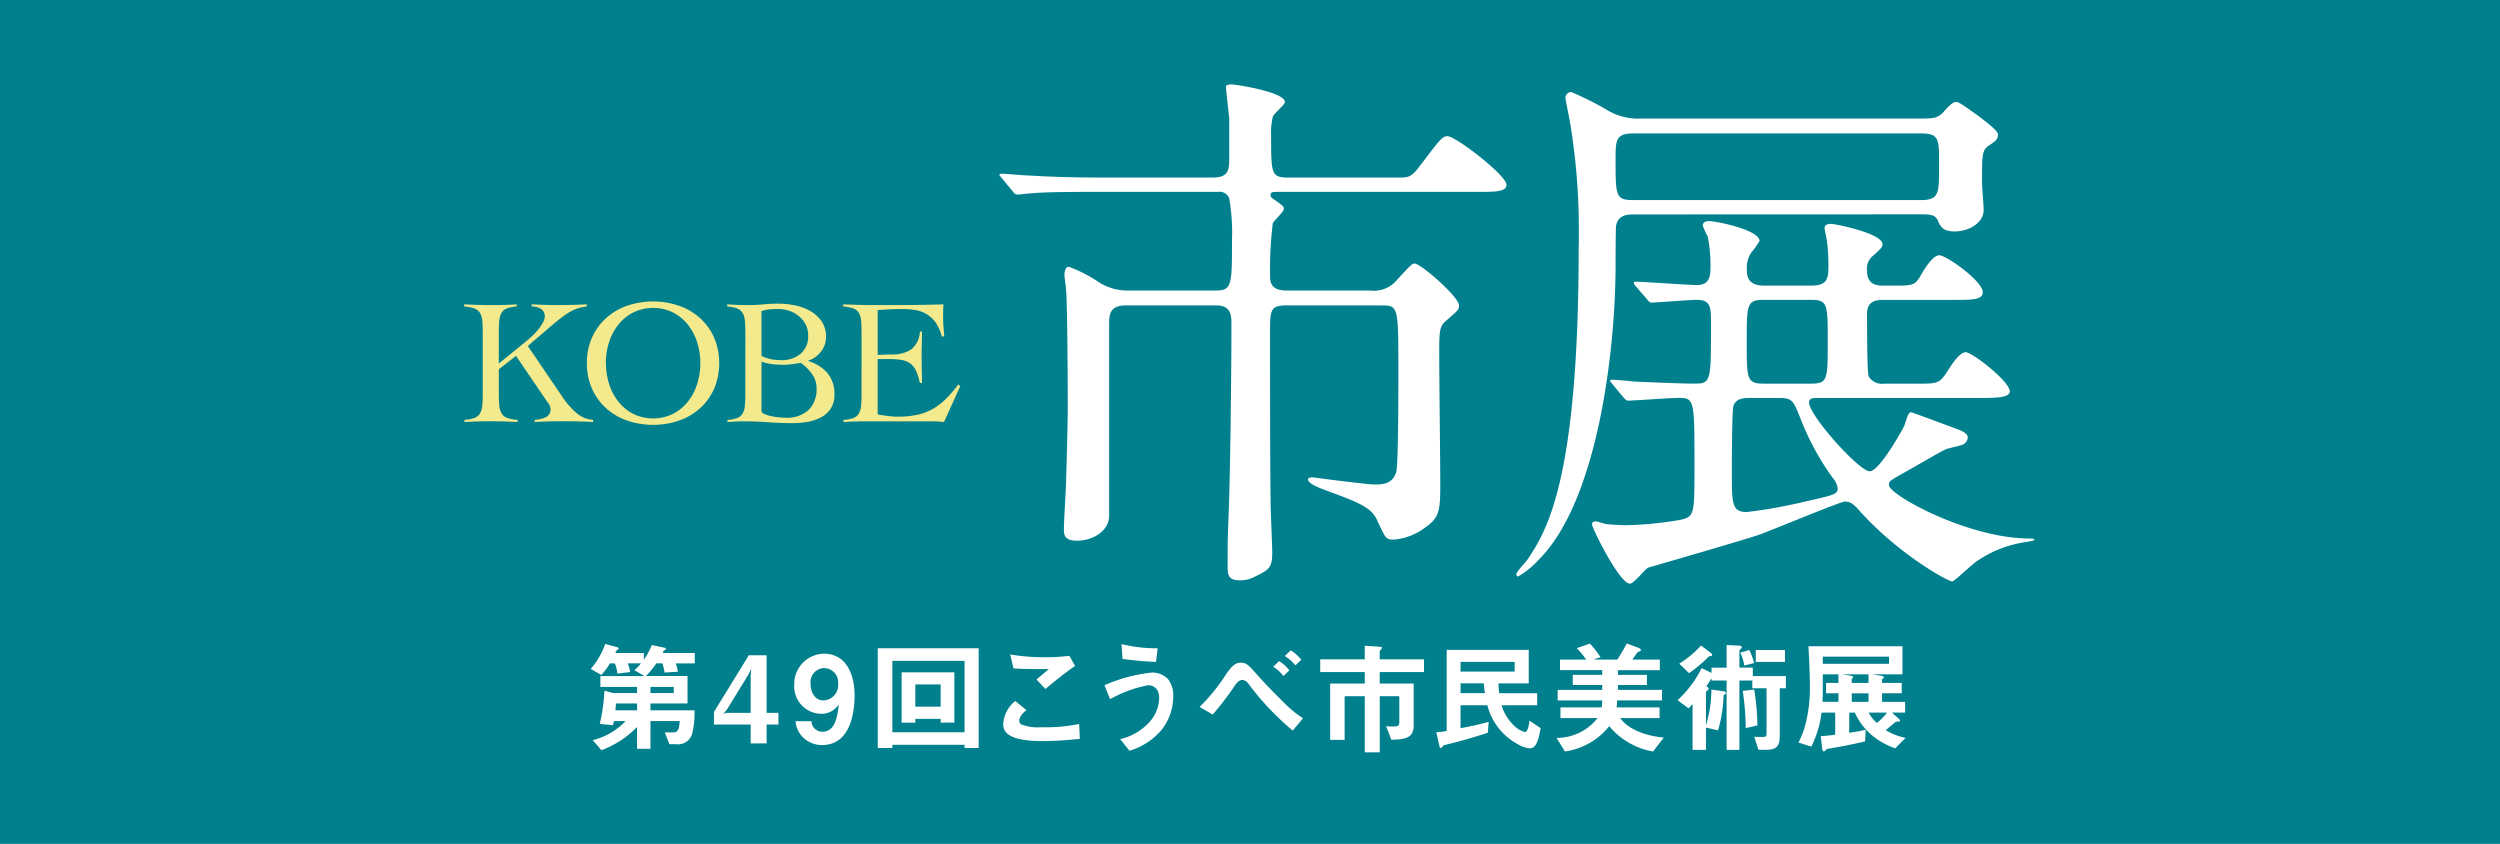
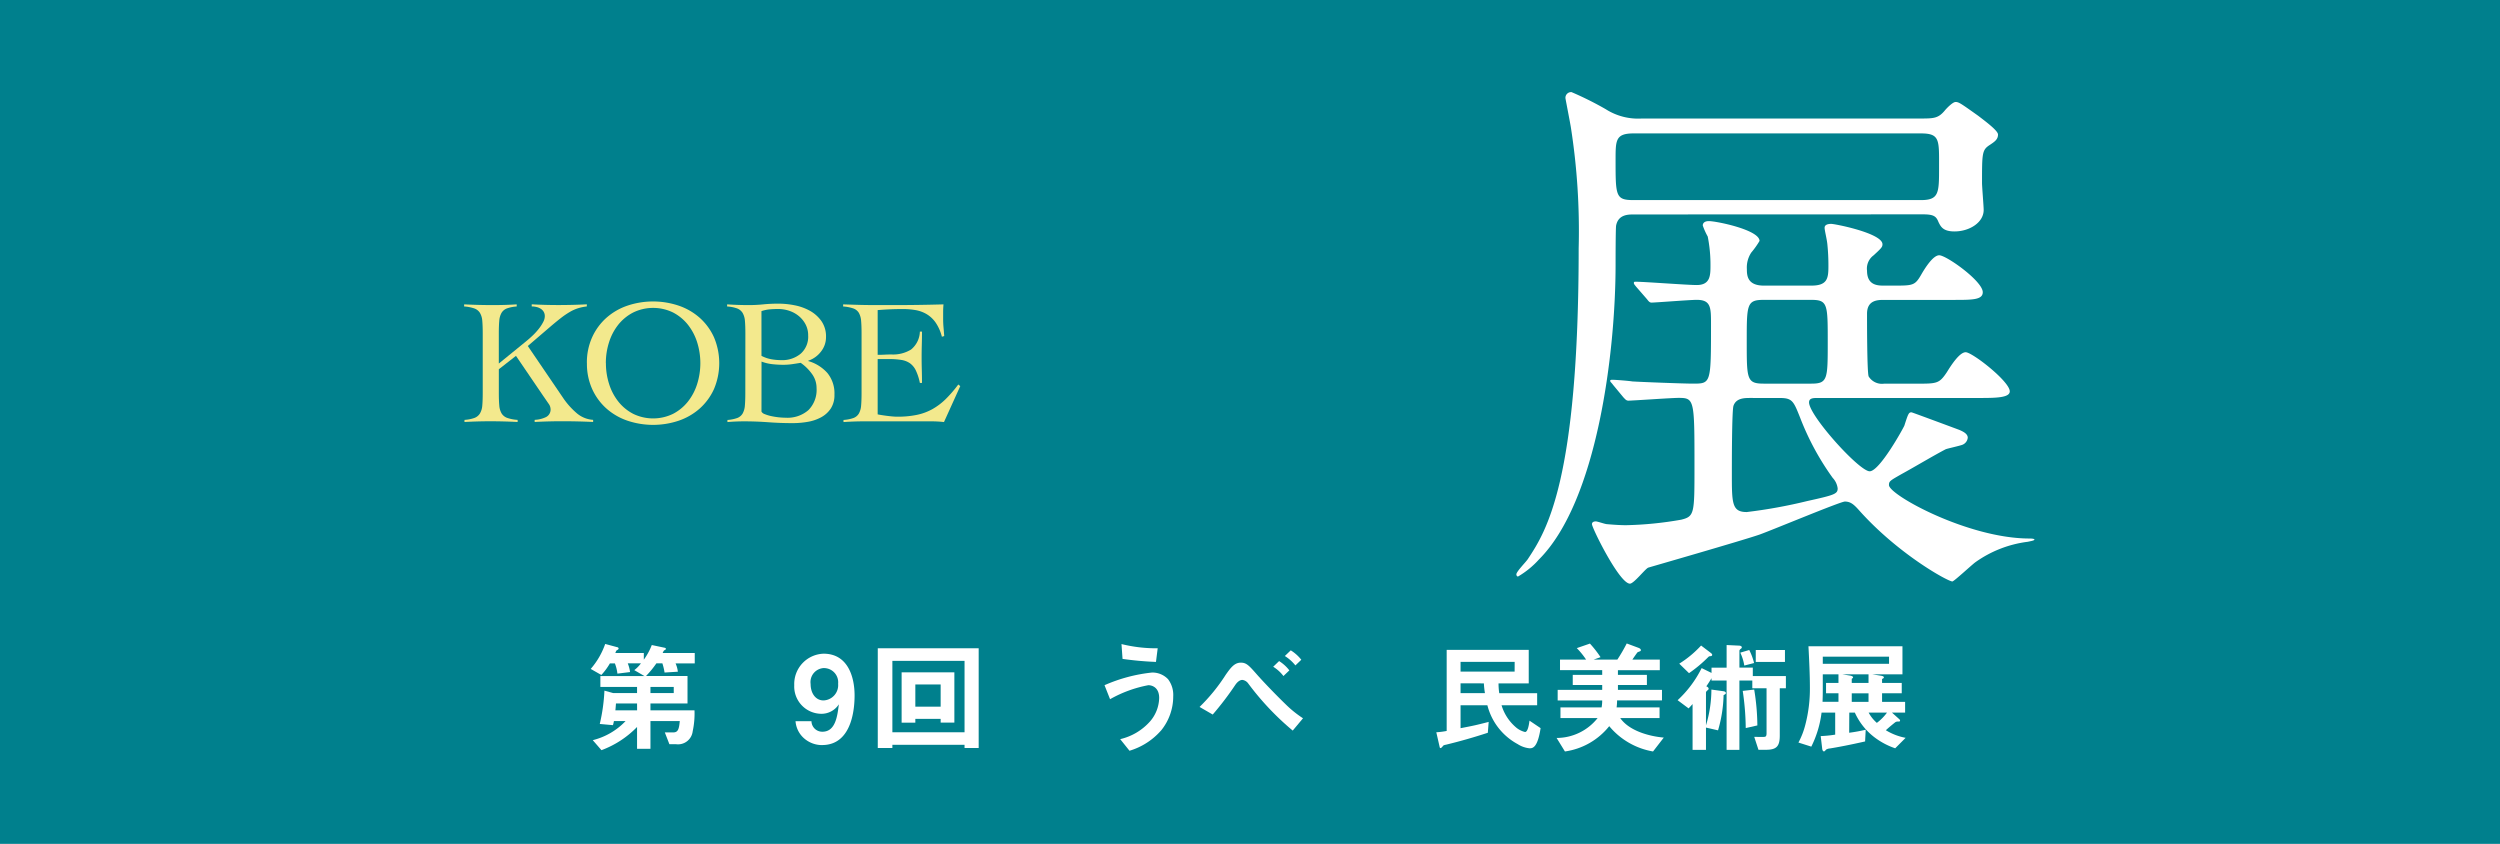
<svg xmlns="http://www.w3.org/2000/svg" width="237" height="80" viewBox="0 0 237 80">
  <defs>
    <clipPath id="clip-path">
      <rect id="長方形_1753" data-name="長方形 1753" width="148.862" height="47.333" fill="none" />
    </clipPath>
    <clipPath id="clip-path-2">
      <rect id="長方形_1754" data-name="長方形 1754" width="124.647" height="10.32" fill="none" />
    </clipPath>
  </defs>
  <g id="link_banner02" transform="translate(-717 -6867)">
    <rect id="長方形_1752" data-name="長方形 1752" width="237" height="80" transform="translate(717 6867)" fill="#00808d" />
    <g id="グループ_893" data-name="グループ 893" transform="translate(761 6875)">
      <g id="グループ_892" data-name="グループ 892" clip-path="url(#clip-path)">
        <path id="パス_2318" data-name="パス 2318" d="M3.289,59.279q0,.712.043,1.178a1.716,1.716,0,0,0,.221.755,1.034,1.034,0,0,0,.534.424,3.683,3.683,0,0,0,.984.187v.2q-.644-.034-1.289-.051t-1.289-.017q-.628,0-1.238.017t-1.221.051v-.2a3.4,3.4,0,0,0,.949-.187,1.039,1.039,0,0,0,.517-.424,1.727,1.727,0,0,0,.221-.755q.042-.466.042-1.178V53.615q0-.712-.042-1.178a1.732,1.732,0,0,0-.221-.755,1.039,1.039,0,0,0-.534-.424A3.648,3.648,0,0,0,0,51.072v-.2q.712.034,1.382.051t1.382.017q.56,0,1.119-.017t1.1-.051v.2a3.366,3.366,0,0,0-.933.187,1,1,0,0,0-.508.424,1.8,1.8,0,0,0-.212.755q-.043.467-.043,1.178v2.866l2.577-2.1q.356-.288.678-.6a5.811,5.811,0,0,0,.568-.636,3.863,3.863,0,0,0,.39-.61A1.189,1.189,0,0,0,7.647,52a.807.807,0,0,0-.11-.432.881.881,0,0,0-.289-.288,1.313,1.313,0,0,0-.4-.161,1.953,1.953,0,0,0-.441-.051v-.2q.644.034,1.263.051t1.263.017q.679,0,1.348-.017t1.349-.051v.2a4.513,4.513,0,0,0-.823.17,3.883,3.883,0,0,0-.78.348,7.516,7.516,0,0,0-.848.576q-.449.348-1.043.856l-2.1,1.8,3.425,5.036a7.188,7.188,0,0,0,1.2,1.322,2.644,2.644,0,0,0,1.568.644v.2q-.729-.034-1.458-.051t-1.458-.017q-.662,0-1.315.017t-1.314.051v-.2a2.727,2.727,0,0,0,1.06-.255.793.793,0,0,0,.45-.78A.913.913,0,0,0,8,60.279l-.526-.763-2.56-3.764L3.289,57.023Z" transform="translate(0 -30.018)" fill="#f3e98d" />
        <path id="パス_2319" data-name="パス 2319" d="M28.39,56.057a5.8,5.8,0,0,1,.5-2.459,5.513,5.513,0,0,1,1.348-1.84,5.855,5.855,0,0,1,1.992-1.153,7.629,7.629,0,0,1,4.866,0,5.861,5.861,0,0,1,1.993,1.153,5.53,5.53,0,0,1,1.348,1.84,6.29,6.29,0,0,1,0,4.917,5.53,5.53,0,0,1-1.348,1.84A5.861,5.861,0,0,1,37.1,61.508a7.629,7.629,0,0,1-4.866,0,5.855,5.855,0,0,1-1.992-1.153,5.513,5.513,0,0,1-1.348-1.84,5.8,5.8,0,0,1-.5-2.459m1.8,0a6.434,6.434,0,0,0,.305,1.984,5.176,5.176,0,0,0,.882,1.67,4.353,4.353,0,0,0,1.407,1.153,4.312,4.312,0,0,0,3.764,0,4.353,4.353,0,0,0,1.407-1.153,5.177,5.177,0,0,0,.882-1.67,6.6,6.6,0,0,0,0-3.968,5.185,5.185,0,0,0-.882-1.67,4.364,4.364,0,0,0-1.407-1.153,4.316,4.316,0,0,0-3.764,0A4.364,4.364,0,0,0,31.374,52.4a5.184,5.184,0,0,0-.882,1.67,6.437,6.437,0,0,0-.305,1.984" transform="translate(-16.753 -29.628)" fill="#f3e98d" />
        <path id="パス_2320" data-name="パス 2320" d="M62.555,53.518q0-.712-.042-1.178a1.731,1.731,0,0,0-.22-.755,1.045,1.045,0,0,0-.517-.424,3.4,3.4,0,0,0-.95-.187v-.2q.526.034,1.034.051t1.035.017a13.537,13.537,0,0,0,1.356-.068q.678-.068,1.458-.068a7.911,7.911,0,0,1,1.5.152,4.914,4.914,0,0,1,1.45.517,3.32,3.32,0,0,1,1.1.975,2.538,2.538,0,0,1,.441,1.526,2.192,2.192,0,0,1-.483,1.382,2.493,2.493,0,0,1-1.2.856v.034a3.85,3.85,0,0,1,1.823,1.144A3.054,3.054,0,0,1,71,59.334a2.32,2.32,0,0,1-.339,1.3,2.545,2.545,0,0,1-.9.831,4.024,4.024,0,0,1-1.271.441,8.268,8.268,0,0,1-1.458.127q-1.169,0-2.3-.084t-2.3-.085q-.39,0-.789.017t-.788.051v-.2a3.366,3.366,0,0,0,.932-.187,1,1,0,0,0,.509-.424,1.807,1.807,0,0,0,.212-.755q.042-.467.042-1.178Zm1.527,2.136a3.239,3.239,0,0,0,.932.322,5.452,5.452,0,0,0,.967.085,2.721,2.721,0,0,0,1.806-.6,2.137,2.137,0,0,0,.721-1.738,2.215,2.215,0,0,0-.237-1.034,2.589,2.589,0,0,0-.628-.789,2.809,2.809,0,0,0-.907-.509,3.282,3.282,0,0,0-1.077-.178q-.407,0-.8.034a3.235,3.235,0,0,0-.779.17Zm0,5.29a.572.572,0,0,0,.314.237,3.623,3.623,0,0,0,.576.178,6.683,6.683,0,0,0,1.416.161,3.017,3.017,0,0,0,2.144-.721,2.726,2.726,0,0,0,.772-2.094,2.246,2.246,0,0,0-.458-1.365A4.415,4.415,0,0,0,67.8,56.316q-.408.068-.814.127a5.72,5.72,0,0,1-.83.059,9.321,9.321,0,0,1-1.052-.059,4.166,4.166,0,0,1-1.017-.246Z" transform="translate(-35.894 -29.92)" fill="#f3e98d" />
        <path id="パス_2321" data-name="パス 2321" d="M90.927,61.3c.1.023.226.045.373.068s.3.045.475.068.345.042.526.059.35.025.509.025a8.885,8.885,0,0,0,1.823-.17,5.212,5.212,0,0,0,1.475-.542,6.039,6.039,0,0,0,1.263-.95,11.9,11.9,0,0,0,1.2-1.39l.187.152-1.543,3.409c-.193-.023-.39-.04-.594-.051s-.4-.017-.593-.017H89.655q-.491,0-.983.017t-.983.051v-.2a3.415,3.415,0,0,0,.949-.186,1,1,0,0,0,.509-.424,1.813,1.813,0,0,0,.212-.755q.042-.467.042-1.178V53.615q0-.712-.042-1.178a1.815,1.815,0,0,0-.212-.754,1,1,0,0,0-.525-.424,3.667,3.667,0,0,0-.967-.186v-.2l1.094.034q.516.017,1.068.026t1.17.008h1.4q1.186,0,2.374-.017t2.408-.051c-.012.125-.02.249-.026.373s-.008.243-.008.356v.678c0,.249.011.5.034.755s.045.534.068.839l-.221.068a4.228,4.228,0,0,0-.585-1.331,2.791,2.791,0,0,0-.848-.805,3.106,3.106,0,0,0-1.06-.39,7.045,7.045,0,0,0-1.221-.1q-1.187,0-2.374.1v4.24c.226,0,.444-.006.653-.017s.427-.017.653-.017a3.257,3.257,0,0,0,1.856-.466,2.272,2.272,0,0,0,.839-1.7h.2q0,.61-.017,1.221t-.017,1.2q0,.611.017,1.221t.017,1.221h-.2a5.125,5.125,0,0,0-.373-1.162A1.8,1.8,0,0,0,94,56.464a1.955,1.955,0,0,0-.822-.323,7.08,7.08,0,0,0-1.17-.084H90.927Z" transform="translate(-51.725 -30.018)" fill="#f3e98d" />
-         <path id="パス_2322" data-name="パス 2322" d="M151.077,20.951c-1.619,0-1.619.418-1.619,2.716,0,5.068,0,10.762.052,15.882,0,.783.157,4.179.157,4.858,0,1.41-.314,1.619-1.62,2.246a2.981,2.981,0,0,1-1.41.366c-1.149,0-1.2-.523-1.2-1.358,0-1.881,0-2.456.1-4.963.157-4.127.261-13.27.261-17.919,0-.836,0-1.829-1.462-1.829h-8.516c-1.619,0-1.619.94-1.619,1.881V40.907c0,1.41-1.515,2.351-3.03,2.351-1.254,0-1.254-.575-1.254-1.2,0-.679.209-3.866.209-4.545.1-3.239.156-6.06.156-6.792,0-3.814-.052-10.083-.156-11.18,0-.262-.157-1.254-.157-1.463s.052-.784.418-.784A13.492,13.492,0,0,1,133,18.6a5.006,5.006,0,0,0,3.082.941h8.307c1.463,0,1.463-.627,1.463-4.754a18.991,18.991,0,0,0-.262-3.971.963.963,0,0,0-1.045-.627H133.21c-4.023,0-5.59.052-6.582.157-.157,0-.94.1-1.1.1-.209,0-.314-.1-.47-.314l-.993-1.2c-.209-.262-.261-.262-.261-.366,0-.052.1-.1.209-.1.366,0,1.985.157,2.3.157,2.56.157,4.7.209,7.158.209h10.553c1.462,0,1.567-.679,1.567-1.776V3.188c-.052-.418-.313-2.769-.313-2.926,0-.261.366-.261.522-.261.418,0,5.067.731,5.067,1.672,0,.261-1.1,1.149-1.149,1.411a6.34,6.34,0,0,0-.157,1.776c0,3.553,0,3.971,1.567,3.971h10.449c1.1,0,1.254,0,2.247-1.306,1.776-2.351,1.985-2.612,2.455-2.612.784,0,5.591,3.709,5.591,4.6,0,.679-1.045.679-2.769.679H150.294c-.627,0-.784,0-.784.313,0,.209.209.314.418.471.731.522.836.575.836.836s-.94,1.1-1.044,1.358a35.879,35.879,0,0,0-.262,4.858c0,.627,0,1.515,1.567,1.515h7.941a2.825,2.825,0,0,0,2.56-1.045c1.254-1.358,1.411-1.515,1.619-1.515.628,0,4.232,3.187,4.232,3.971,0,.418-.157.522-1.358,1.567-.522.47-.522,1.2-.522,3.082s.1,10.292.1,11.964c0,2.664,0,3.448-1.359,4.388a5.732,5.732,0,0,1-3.03,1.2c-.784,0-.784-.1-1.567-1.776-.575-1.306-1.724-1.724-5.12-2.978-.522-.209-1.462-.575-1.462-.94,0-.157.209-.209.47-.209.314.052,5.12.679,5.851.679.784,0,1.672-.052,2.037-1.149.209-.575.209-8.1.209-9.4,0-6.321,0-6.426-1.567-6.426Z" transform="translate(-73.059 -0.001)" fill="#fff" />
        <path id="パス_2323" data-name="パス 2323" d="M254.494,13.383c-.523,0-1.463,0-1.672,1.045-.052.209-.052,3.553-.052,3.71,0,8.254-1.724,22.412-7.262,27.95a8.331,8.331,0,0,1-1.986,1.619c-.1,0-.157-.1-.157-.209,0-.262.94-1.2,1.1-1.463,1.724-2.612,4.806-7.366,4.806-29.465a63.552,63.552,0,0,0-.731-11.389c-.052-.366-.523-2.769-.523-2.821a.54.54,0,0,1,.575-.575A31.153,31.153,0,0,1,251.829,3.4a5.719,5.719,0,0,0,3.448.888h26.539c1.15,0,1.567-.052,2.142-.731.209-.262.783-.836,1.044-.836.314,0,.523.157,2.142,1.306.679.522,1.881,1.41,1.881,1.776,0,.47-.314.679-.784.993-.731.47-.731.784-.731,3.6,0,.366.156,2.195.156,2.56,0,1.2-1.358,2.037-2.768,2.037-1.1,0-1.306-.47-1.515-.888-.209-.523-.418-.732-1.463-.732Zm17.4,17.4c-.365,0-.783,0-.783.418,0,1.254,4.754,6.53,5.747,6.53.941,0,3.187-4.075,3.291-4.336.366-1.149.418-1.254.679-1.254.052,0,4.127,1.515,4.545,1.672.209.1.783.314.783.731a.8.8,0,0,1-.522.679c-.261.1-1.463.366-1.567.418-1.2.627-3.03,1.724-4.18,2.351-1.1.627-1.2.68-1.2,1.045,0,.94,7.523,5.067,13.322,5.067.052,0,.47,0,.47.1s-.418.157-.627.209a10.887,10.887,0,0,0-4.963,1.933c-.365.262-2.037,1.829-2.194,1.829-.418,0-5.172-2.612-8.881-6.791-.47-.522-.784-.784-1.306-.784-.418,0-6.792,2.664-8.1,3.135-1.672.575-10.4,3.082-10.553,3.134-.313.157-1.358,1.515-1.724,1.515-.993,0-3.6-5.277-3.6-5.642,0-.209.209-.261.366-.261s.888.261,1.045.261c.574.052,1.253.1,1.829.1a33.9,33.9,0,0,0,5.224-.523c1.254-.313,1.254-.575,1.254-5.015,0-6.374,0-6.531-1.515-6.531-.679,0-4.336.262-4.754.262-.209,0-.313-.157-.47-.314l-.993-1.2c-.1-.157-.261-.261-.261-.366s.157-.1.209-.1c.261,0,1.567.1,1.881.157.784.052,4.859.209,5.747.209,1.724,0,1.724,0,1.724-5.643,0-1.567,0-2.3-1.358-2.3-.627,0-3.918.261-4.284.261-.157,0-.261-.1-.418-.313l-1.044-1.2c-.209-.261-.209-.261-.209-.366s.1-.1.157-.1c.836,0,4.911.314,5.8.314,1.306,0,1.306-.94,1.306-1.881a13.7,13.7,0,0,0-.261-2.716,6.339,6.339,0,0,1-.47-1.045c0-.261.209-.418.575-.418.731,0,4.806.836,4.806,1.881a7.948,7.948,0,0,1-.783,1.1,2.564,2.564,0,0,0-.418,1.567c0,.627.052,1.567,1.619,1.567h4.493c1.515,0,1.619-.68,1.619-1.829a19.6,19.6,0,0,0-.1-2.09c-.052-.522-.261-1.306-.261-1.567s.261-.366.627-.366,4.858.888,4.858,1.933c0,.261-.1.366-.836,1.045a1.557,1.557,0,0,0-.627,1.463c0,1.411,1.045,1.411,1.619,1.411h.888c1.881,0,2.038,0,2.664-1.1.366-.627,1.1-1.776,1.672-1.776.679,0,4.128,2.456,4.128,3.5,0,.731-.993.731-2.769.731h-6.583c-.575,0-1.619,0-1.619,1.306,0,.888,0,5.642.157,5.956a1.482,1.482,0,0,0,1.463.679h3.082c1.933,0,2.142,0,2.873-1.1.418-.679,1.2-1.881,1.776-1.881.627,0,4.18,2.769,4.18,3.71,0,.627-1.41.627-3.03.627ZM254.494,5.7c-1.724,0-1.724.627-1.724,2.508,0,3.448,0,3.814,1.724,3.814h27.218c1.724,0,1.724-.68,1.724-3.082,0-2.612.1-3.239-1.724-3.239ZM265.569,30.78c-.575,0-1.358,0-1.619.732-.157.418-.157,5.381-.157,6.426,0,2.821,0,3.657,1.41,3.657a48.164,48.164,0,0,0,5.747-1.045c2.612-.575,2.874-.679,2.874-1.2a1.769,1.769,0,0,0-.47-.993,25.219,25.219,0,0,1-3.083-5.694c-.627-1.567-.731-1.881-1.933-1.881Zm1.254-9.3c-1.619,0-1.619.418-1.619,3.971s0,3.971,1.619,3.971h4.493c1.567,0,1.567-.418,1.567-3.971s0-3.971-1.567-3.971Z" transform="translate(-143.613 -1.053)" fill="#fff" />
      </g>
    </g>
    <g id="グループ_895" data-name="グループ 895" transform="translate(773 6928)">
      <g id="グループ_894" data-name="グループ 894" transform="translate(0 0)" clip-path="url(#clip-path-2)">
        <path id="パス_2324" data-name="パス 2324" d="M8.043,1.951a2.692,2.692,0,0,1,.218.789L7,2.82a5.379,5.379,0,0,0-.206-.87H6.224a9.055,9.055,0,0,1-.984,1.2H9.176v2.6H5.663V6.4H9.839a8.014,8.014,0,0,1-.172,1.99A1.4,1.4,0,0,1,8.1,9.616H7.459L7.025,8.495h.8c.458,0,.549-.32.618-1.075H5.663v2.631H4.393V7.98a9.13,9.13,0,0,1-3.375,2.2l-.824-.95A6.4,6.4,0,0,0,3.306,7.419H2.2a3.189,3.189,0,0,1-.092.389L.858,7.694A17.043,17.043,0,0,0,1.3,4.536l.824.229H4.393V4.182H.915V3.152H5.091L4.13,2.591a3.05,3.05,0,0,0,.629-.641H3.512a3.365,3.365,0,0,1,.218.824l-1.2.149a3.777,3.777,0,0,0-.24-.972H1.819a6.07,6.07,0,0,1-.812,1.1L0,2.477A7.257,7.257,0,0,0,1.373.109L2.517.418a.135.135,0,0,1,.126.126c0,.069-.057.1-.16.16-.069.046-.069.057-.149.263h2.7V1.6A5.977,5.977,0,0,0,5.789.212L7.036.475c.035.011.092.046.092.1S7.071.669,7,.7,6.91.772,6.819.967H9.862v.984Zm-3.649,3.8h-2c-.034.435-.034.469-.057.652h2.06ZM7.871,4.182H5.663v.583H7.871Z" transform="translate(0 -0.063)" fill="#fff" />
-         <path id="パス_2325" data-name="パス 2325" d="M32.7,9.226v1.785h-1.51V9.226H27.71v-1.2l3.3-5.366H32.7V8.116h1.121v1.11ZM31.016,4.421,28.934,7.807l-.32.389.32-.08h2.254V4.673l.057-.755Z" transform="translate(-16.025 -1.538)" fill="#fff" />
        <path id="パス_2326" data-name="パス 2326" d="M48.387,10.967a2.579,2.579,0,0,1-1.773-.7A2.4,2.4,0,0,1,45.87,8.7h1.51a1.021,1.021,0,0,0,1.041,1c1.235,0,1.419-1.476,1.556-2.6a1.954,1.954,0,0,1-1.7.9,2.588,2.588,0,0,1-2.528-2.711,2.876,2.876,0,0,1,2.78-2.986c2.311,0,2.94,2.22,2.94,3.947,0,.87-.092,4.714-3.078,4.714m.206-7.3A1.33,1.33,0,0,0,47.3,5.178c0,.881.48,1.556,1.224,1.556a1.449,1.449,0,0,0,1.384-1.579,1.349,1.349,0,0,0-1.316-1.487" transform="translate(-26.454 -1.333)" fill="#fff" />
        <path id="パス_2327" data-name="パス 2327" d="M72.76,10.536v-.3H65.918v.3H64.534V1.086H74.1v9.45Zm0-8.26H65.918V9.048H72.76ZM70.495,8.133V7.779h-2.4v.355h-1.3V3.363h5V8.133Zm0-3.615h-2.4V6.623h2.4Z" transform="translate(-37.321 -0.628)" fill="#fff" />
-         <path id="パス_2328" data-name="パス 2328" d="M96.433,10.683c-1.018,0-2.654-.092-3.317-.721a1.091,1.091,0,0,1-.378-.892,3,3,0,0,1,1.144-2.185l1.053.858c-.285.24-.675.6-.675.984a.422.422,0,0,0,.16.366,4.359,4.359,0,0,0,1.945.275,15.265,15.265,0,0,0,3.57-.309L100,10.477c-1.007.092-2.243.206-3.57.206m.3-4.942-.835-.9,1.166-.984c-1.9,0-2.677-.011-3.352-.069L93.4,2.469a18.565,18.565,0,0,0,3.089.263A18.578,18.578,0,0,0,99.007,2.6l.538.961c-1.007.687-2.185,1.659-2.814,2.185" transform="translate(-53.631 -1.428)" fill="#fff" />
        <path id="パス_2329" data-name="パス 2329" d="M120.848,8.35a6.414,6.414,0,0,1-2.974,1.9l-.881-1.1a5.42,5.42,0,0,0,2.86-1.716,3.51,3.51,0,0,0,.835-2.185c0-1.007-.675-1.213-1.029-1.213a11.757,11.757,0,0,0-3.627,1.327l-.526-1.327a15.043,15.043,0,0,1,4.5-1.2,2.043,2.043,0,0,1,1.522.629,2.469,2.469,0,0,1,.492,1.624,5.125,5.125,0,0,1-1.167,3.261m-.469-6.521a31.133,31.133,0,0,1-3.169-.286l-.1-1.407a13.593,13.593,0,0,0,3.432.4Z" transform="translate(-66.798 -0.079)" fill="#fff" />
        <path id="パス_2330" data-name="パス 2330" d="M145.706,9.154a26,26,0,0,1-4.233-4.485.812.812,0,0,0-.538-.32c-.057,0-.343,0-.663.458a29.017,29.017,0,0,1-2.151,2.826l-1.247-.721a17.009,17.009,0,0,0,2.483-3.055c.469-.664.824-1.144,1.43-1.144.526,0,.767.263,1.522,1.121s2.025,2.151,2.677,2.78a10.582,10.582,0,0,0,1.694,1.373Zm-.881-5.171a3.518,3.518,0,0,0-.972-.881l.56-.538a3.673,3.673,0,0,1,.972.881Zm1.133-1.007a3.974,3.974,0,0,0-1-.892l.561-.538a3.882,3.882,0,0,1,1,.893Z" transform="translate(-79.155 -0.894)" fill="#fff" />
-         <path id="パス_2331" data-name="パス 2331" d="M169.643,3.009V4.1h3.215V8.112c0,1.041-.641,1.293-2.116,1.316l-.492-1.282a6.035,6.035,0,0,0,.664.023c.5,0,.584-.08.584-.446V5.3h-1.853v5.32h-1.419V5.3h-1.911V9.439h-1.372V4.1h3.283V3.009H164V1.8h4.222V.515l1.476.1c.057,0,.148.023.148.1a.162.162,0,0,1-.057.126c-.138.137-.149.16-.149.194V1.8h4.2V3.009Z" transform="translate(-94.844 -0.298)" fill="#fff" />
        <path id="パス_2332" data-name="パス 2332" d="M198.97,10.773a2.535,2.535,0,0,1-1.155-.4,5.8,5.8,0,0,1-2.872-3.683H192.4V8.863c1.247-.24,1.407-.274,2.665-.595l-.08,1.029c-1.293.423-2.6.8-3.924,1.121-.263.057-.275.057-.377.194-.091.092-.126.137-.172.137-.069,0-.08-.057-.092-.092l-.32-1.407a6.988,6.988,0,0,0,.984-.126V1.438h7.779v3.18H196a5.988,5.988,0,0,0,.069.927h3.592V6.689h-3.375a4.385,4.385,0,0,0,1.3,2.036,2.084,2.084,0,0,0,.926.5c.275,0,.377-.732.423-1.076l1.053.709c-.275,1.8-.721,1.911-1.018,1.911m-1.441-8.191H192.4V3.5h5.125Zm-2.918,2.036H192.4v.927h2.311a8.237,8.237,0,0,1-.1-.927" transform="translate(-109.939 -0.831)" fill="#fff" />
        <path id="パス_2333" data-name="パス 2333" d="M226.282,10.24a6.921,6.921,0,0,1-4.153-2.4,6.548,6.548,0,0,1-4.2,2.4l-.789-1.282a4.97,4.97,0,0,0,3.89-1.887h-3.524V6.064h3.9a3.786,3.786,0,0,0,.057-.663h-4.222v-1h4.222V3.936h-2.792V2.975h2.792V2.528h-4v-1h2.471a7.25,7.25,0,0,0-.88-1.087L220.3.012A10.284,10.284,0,0,1,221.306,1.3l-.652.229H222.9A16.2,16.2,0,0,0,223.788,0l1.076.4c.092.035.263.1.263.229a.165.165,0,0,1-.023.08c-.034.035-.263.1-.3.137s-.412.572-.481.687h2.6v1h-3.97v.446H225.7v.961h-2.746V4.4h4.176v1h-4.256a5.244,5.244,0,0,1-.046.663H226.9V7.071h-3.73c.847,1.213,2.734,1.728,4.13,1.853Z" transform="translate(-125.574 0)" fill="#fff" />
        <path id="パス_2334" data-name="パス 2334" d="M254.02,4.449V8.934c0,1.018-.3,1.35-1.316,1.35H252l-.4-1.224c.183,0,.846.011.95,0,.125-.011.217-.046.217-.343V4.449h-1.35V3.716h-1.224v6.578h-1.213V3.716h-1.43V3.5c-.08.126-.172.3-.492.767.069.034.218.1.218.229a.154.154,0,0,1-.08.126c-.148.137-.172.16-.172.252v3.1a11.832,11.832,0,0,0,.515-3.4l1.155.16c.114.011.218.092.218.172,0,.1-.149.16-.218.194a12.765,12.765,0,0,1-.526,3.341l-1.144-.263v2.116h-1.27V5.948c-.171.194-.194.217-.377.412l-1.041-.778a10.457,10.457,0,0,0,2.277-3.043l.938.458v-.5h1.43V.353l1.19.057c.114,0,.252.057.252.16a.161.161,0,0,1-.08.126c-.1.08-.148.126-.148.217V2.493h1.269v.8H254.6V4.449Zm-6.544-3.043c-.126.011-.16.011-.24.092a12.713,12.713,0,0,1-1.819,1.522l-.926-.9A9.969,9.969,0,0,0,246.561.4l.858.652c.16.115.194.172.194.229,0,.1-.08.114-.137.126m3.181.892a4.6,4.6,0,0,0-.378-1.224l.847-.251a5.55,5.55,0,0,1,.458,1.235Zm.137,5.926a25.19,25.19,0,0,0-.286-3.524l1.088-.126a21.627,21.627,0,0,1,.3,3.4Zm.95-7.4h2.768V1.955h-2.768Z" transform="translate(-141.298 -0.204)" fill="#fff" />
        <path id="パス_2335" data-name="パス 2335" d="M280.672,10.3A6.961,6.961,0,0,1,278.7,9.25a6.079,6.079,0,0,1-1.853-2.334h-.526l-.011,1.91a15.432,15.432,0,0,0,1.567-.286l-.057,1.11c-1.51.343-2.62.549-3.329.664a.812.812,0,0,0-.354.1c-.023.023-.16.183-.206.183-.126,0-.172-.16-.183-.3l-.137-1.155a11.676,11.676,0,0,0,1.373-.137V6.916h-1.292a9.944,9.944,0,0,1-.972,3.226L271.5,9.754a7.316,7.316,0,0,0,.652-1.682,13.46,13.46,0,0,0,.434-3.524c0-1.167-.068-2.643-.137-3.924h8.912V3.29h-2.849l.721.115c.16.023.366.057.366.172,0,.08-.091.114-.171.149V4.1h1.865v.984h-1.865V5.9h2.185V6.916h-1.247l.7.629a.2.2,0,0,1,.069.126c0,.091-.069.091-.183.091a.47.47,0,0,0-.274.069c-.195.16-.492.389-.892.755a5.509,5.509,0,0,0,1.876.721Zm-5.377-5.217h-1.178V4.1h1.178V3.29h-1.487v1.3c0,.252,0,.755-.023,1.3h1.51Zm4.794-3.467h-6.281v.675h6.281Zm-1.945,1.67h-2.494l.709.115c.023,0,.32.046.32.172,0,.057-.069.1-.126.137V4.1h1.591Zm0,1.8h-1.59V5.9h1.59Zm.011,1.831a3.429,3.429,0,0,0,.778.972,4.541,4.541,0,0,0,.961-.972Z" transform="translate(-157.008 -0.361)" fill="#fff" />
      </g>
    </g>
  </g>
</svg>